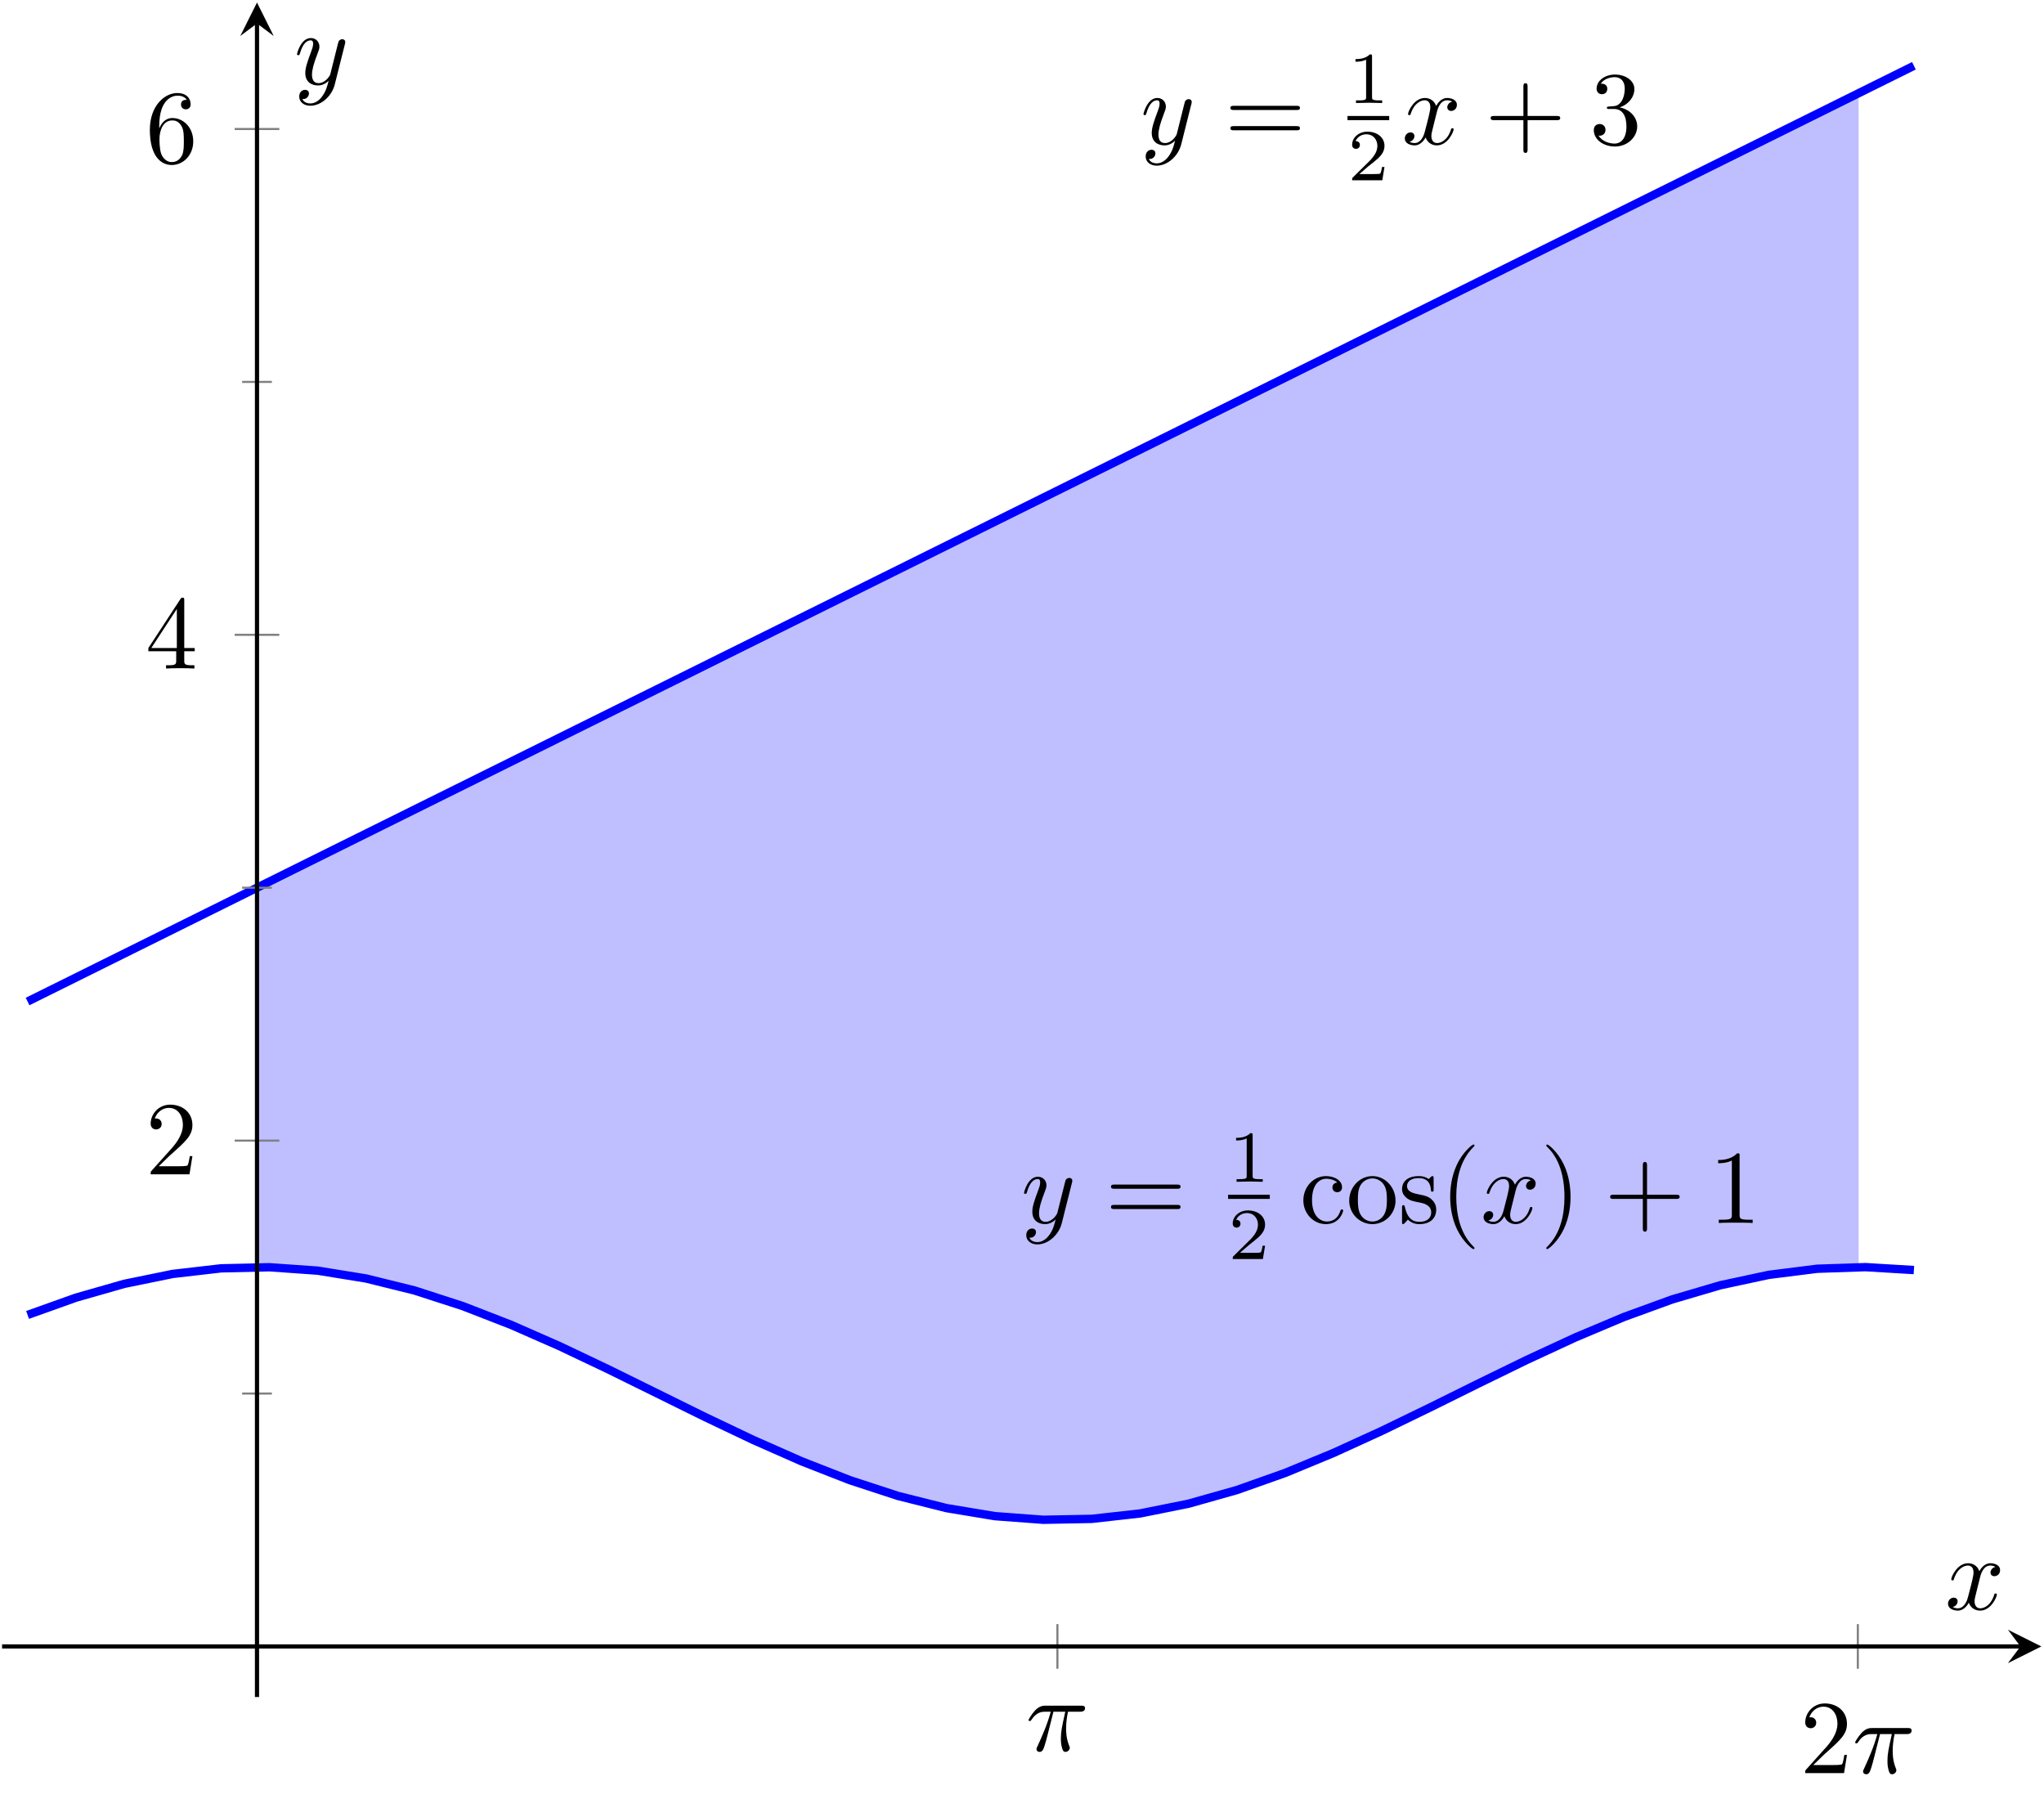
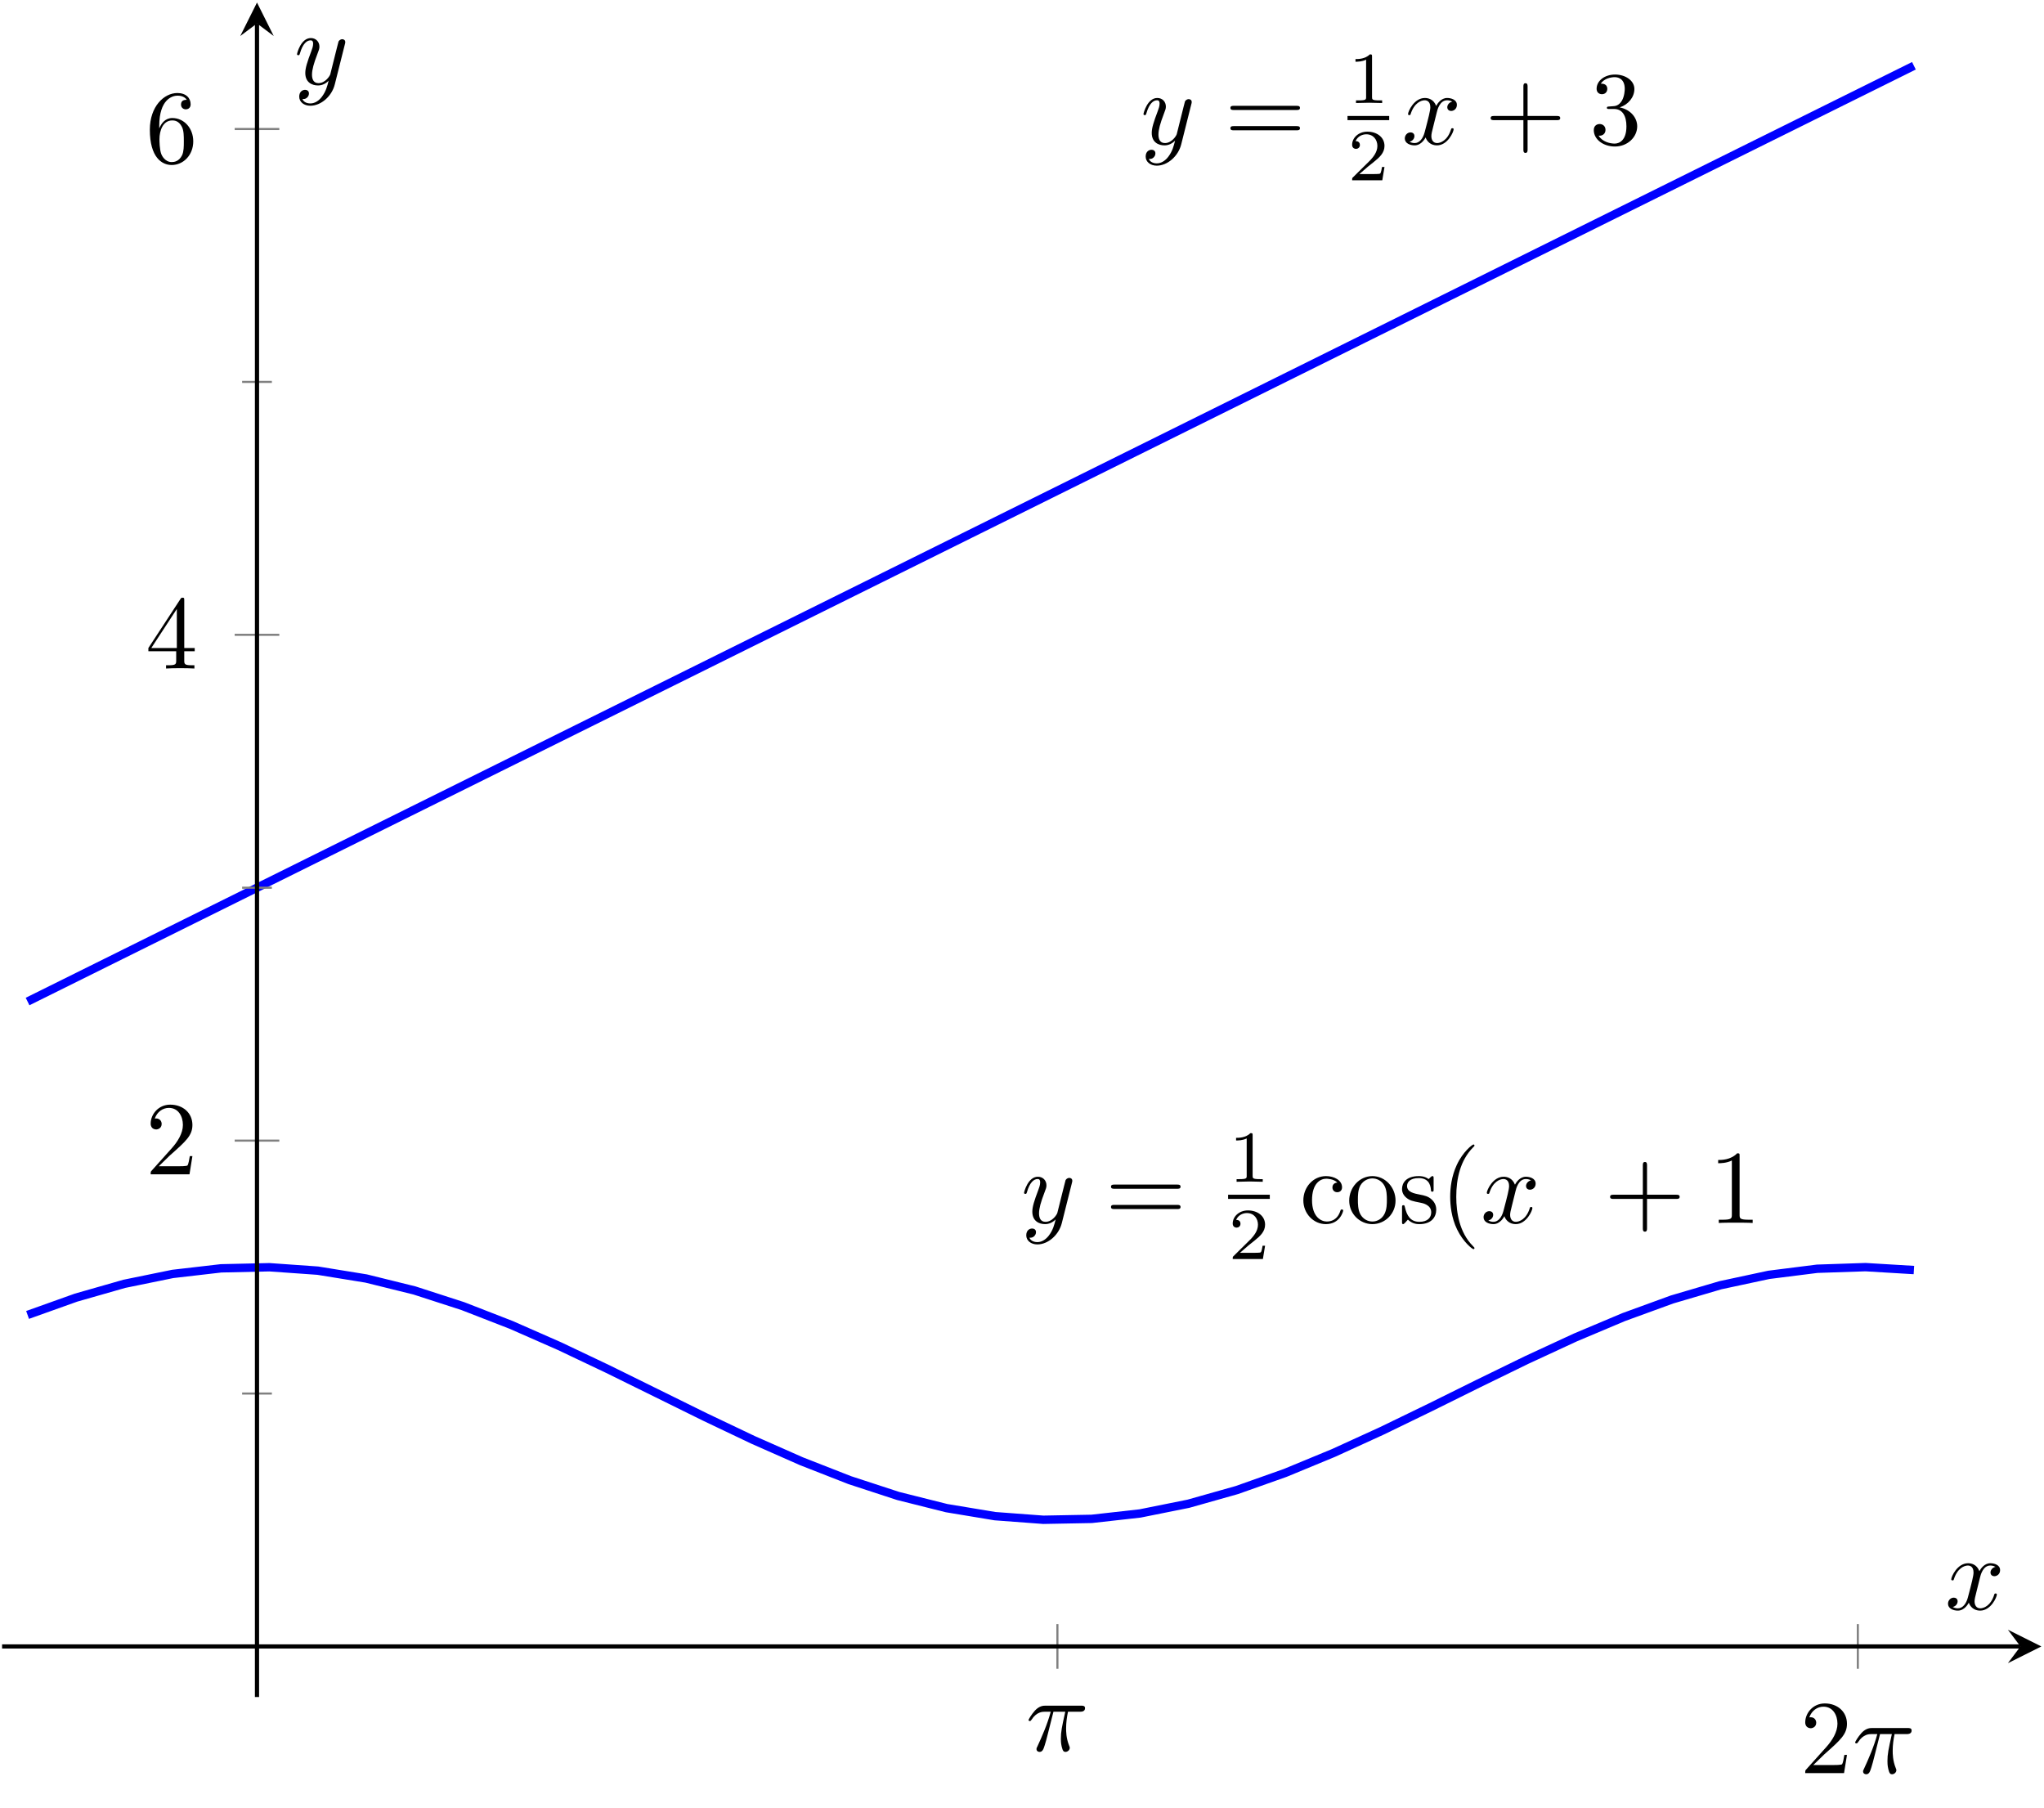
<svg xmlns="http://www.w3.org/2000/svg" xmlns:xlink="http://www.w3.org/1999/xlink" version="1.1" width="194.665pt" height="172.163pt" viewBox="-72 -72 194.665 172.163">
  <defs>
    <path id="g2-49" d="M2.336-4.435C2.336-4.624 2.322-4.631 2.127-4.631C1.681-4.191 1.046-4.184 .76-4.184V-3.933C.928-3.933 1.388-3.933 1.771-4.129V-.572C1.771-.342 1.771-.251 1.074-.251H.809V0C.934-.007 1.792-.028 2.05-.028C2.267-.028 3.145-.007 3.299 0V-.251H3.034C2.336-.251 2.336-.342 2.336-.572V-4.435Z" />
    <path id="g2-50" d="M3.522-1.269H3.285C3.264-1.116 3.194-.704 3.103-.635C3.048-.593 2.511-.593 2.413-.593H1.13C1.862-1.241 2.106-1.437 2.525-1.764C3.041-2.176 3.522-2.608 3.522-3.271C3.522-4.115 2.783-4.631 1.89-4.631C1.025-4.631 .439-4.024 .439-3.382C.439-3.027 .739-2.992 .809-2.992C.976-2.992 1.179-3.11 1.179-3.361C1.179-3.487 1.13-3.731 .767-3.731C.983-4.226 1.458-4.38 1.785-4.38C2.483-4.38 2.845-3.836 2.845-3.271C2.845-2.664 2.413-2.183 2.19-1.932L.509-.272C.439-.209 .439-.195 .439 0H3.313L3.522-1.269Z" />
    <path id="g1-40" d="M3.298 2.391C3.298 2.361 3.298 2.341 3.128 2.172C1.883 .917 1.564-.966 1.564-2.491C1.564-4.224 1.943-5.958 3.168-7.203C3.298-7.323 3.298-7.342 3.298-7.372C3.298-7.442 3.258-7.472 3.198-7.472C3.098-7.472 2.202-6.795 1.614-5.529C1.106-4.433 .986-3.328 .986-2.491C.986-1.714 1.096-.508 1.644 .618C2.242 1.843 3.098 2.491 3.198 2.491C3.258 2.491 3.298 2.461 3.298 2.391Z" />
-     <path id="g1-41" d="M2.879-2.491C2.879-3.268 2.77-4.473 2.222-5.599C1.624-6.824 .767-7.472 .667-7.472C.608-7.472 .568-7.432 .568-7.372C.568-7.342 .568-7.323 .757-7.143C1.733-6.157 2.301-4.573 2.301-2.491C2.301-.787 1.933 .966 .697 2.222C.568 2.341 .568 2.361 .568 2.391C.568 2.451 .608 2.491 .667 2.491C.767 2.491 1.664 1.813 2.252 .548C2.76-.548 2.879-1.654 2.879-2.491Z" />
    <path id="g1-43" d="M4.075-2.291H6.854C6.994-2.291 7.183-2.291 7.183-2.491S6.994-2.69 6.854-2.69H4.075V-5.479C4.075-5.619 4.075-5.808 3.875-5.808S3.676-5.619 3.676-5.479V-2.69H.887C.747-2.69 .558-2.69 .558-2.491S.747-2.291 .887-2.291H3.676V.498C3.676 .638 3.676 .827 3.875 .827S4.075 .638 4.075 .498V-2.291Z" />
    <path id="g1-49" d="M2.929-6.376C2.929-6.615 2.929-6.635 2.7-6.635C2.082-5.998 1.205-5.998 .887-5.998V-5.689C1.086-5.689 1.674-5.689 2.192-5.948V-.787C2.192-.428 2.162-.309 1.265-.309H.946V0C1.295-.03 2.162-.03 2.56-.03S3.826-.03 4.174 0V-.309H3.856C2.959-.309 2.929-.418 2.929-.787V-6.376Z" />
    <path id="g1-50" d="M1.265-.767L2.321-1.793C3.875-3.168 4.473-3.706 4.473-4.702C4.473-5.838 3.577-6.635 2.361-6.635C1.235-6.635 .498-5.719 .498-4.832C.498-4.274 .996-4.274 1.026-4.274C1.196-4.274 1.544-4.394 1.544-4.802C1.544-5.061 1.365-5.32 1.016-5.32C.936-5.32 .917-5.32 .887-5.31C1.116-5.958 1.654-6.326 2.232-6.326C3.138-6.326 3.567-5.519 3.567-4.702C3.567-3.905 3.068-3.118 2.521-2.501L.608-.369C.498-.259 .498-.239 .498 0H4.194L4.473-1.733H4.224C4.174-1.435 4.105-.996 4.005-.847C3.935-.767 3.278-.767 3.059-.767H1.265Z" />
    <path id="g1-51" d="M2.889-3.507C3.706-3.776 4.284-4.473 4.284-5.26C4.284-6.077 3.407-6.635 2.451-6.635C1.445-6.635 .687-6.037 .687-5.28C.687-4.951 .907-4.762 1.196-4.762C1.504-4.762 1.704-4.981 1.704-5.27C1.704-5.768 1.235-5.768 1.086-5.768C1.395-6.257 2.052-6.386 2.411-6.386C2.819-6.386 3.367-6.167 3.367-5.27C3.367-5.151 3.347-4.573 3.088-4.134C2.79-3.656 2.451-3.626 2.202-3.616C2.122-3.606 1.883-3.587 1.813-3.587C1.733-3.577 1.664-3.567 1.664-3.467C1.664-3.357 1.733-3.357 1.903-3.357H2.341C3.158-3.357 3.527-2.68 3.527-1.704C3.527-.349 2.839-.06 2.401-.06C1.973-.06 1.225-.229 .877-.817C1.225-.767 1.534-.986 1.534-1.365C1.534-1.724 1.265-1.923 .976-1.923C.737-1.923 .418-1.783 .418-1.345C.418-.438 1.345 .219 2.431 .219C3.646 .219 4.553-.687 4.553-1.704C4.553-2.521 3.925-3.298 2.889-3.507Z" />
    <path id="g1-52" d="M2.929-1.644V-.777C2.929-.418 2.909-.309 2.172-.309H1.963V0C2.371-.03 2.889-.03 3.308-.03S4.254-.03 4.663 0V-.309H4.453C3.716-.309 3.696-.418 3.696-.777V-1.644H4.692V-1.953H3.696V-6.486C3.696-6.685 3.696-6.745 3.537-6.745C3.447-6.745 3.417-6.745 3.337-6.625L.279-1.953V-1.644H2.929ZM2.989-1.953H.558L2.989-5.669V-1.953Z" />
    <path id="g1-54" d="M1.315-3.268V-3.507C1.315-6.027 2.55-6.386 3.059-6.386C3.298-6.386 3.716-6.326 3.935-5.988C3.786-5.988 3.387-5.988 3.387-5.539C3.387-5.23 3.626-5.081 3.846-5.081C4.005-5.081 4.304-5.171 4.304-5.559C4.304-6.157 3.866-6.635 3.039-6.635C1.763-6.635 .418-5.35 .418-3.148C.418-.488 1.574 .219 2.501 .219C3.606 .219 4.553-.717 4.553-2.032C4.553-3.298 3.666-4.254 2.56-4.254C1.883-4.254 1.514-3.746 1.315-3.268ZM2.501-.06C1.873-.06 1.574-.658 1.514-.807C1.335-1.275 1.335-2.072 1.335-2.252C1.335-3.029 1.654-4.025 2.55-4.025C2.71-4.025 3.168-4.025 3.477-3.407C3.656-3.039 3.656-2.531 3.656-2.042C3.656-1.564 3.656-1.066 3.487-.707C3.188-.11 2.73-.06 2.501-.06Z" />
    <path id="g1-61" d="M6.844-3.258C6.994-3.258 7.183-3.258 7.183-3.457S6.994-3.656 6.854-3.656H.887C.747-3.656 .558-3.656 .558-3.457S.747-3.258 .897-3.258H6.844ZM6.854-1.325C6.994-1.325 7.183-1.325 7.183-1.524S6.994-1.724 6.844-1.724H.897C.747-1.724 .558-1.724 .558-1.524S.747-1.325 .887-1.325H6.854Z" />
    <path id="g1-99" d="M1.166-2.172C1.166-3.796 1.983-4.214 2.511-4.214C2.6-4.214 3.228-4.204 3.577-3.846C3.168-3.816 3.108-3.517 3.108-3.387C3.108-3.128 3.288-2.929 3.567-2.929C3.826-2.929 4.025-3.098 4.025-3.397C4.025-4.075 3.268-4.463 2.501-4.463C1.255-4.463 .339-3.387 .339-2.152C.339-.877 1.325 .11 2.481 .11C3.816 .11 4.134-1.086 4.134-1.186S4.035-1.285 4.005-1.285C3.915-1.285 3.895-1.245 3.875-1.186C3.587-.259 2.939-.139 2.57-.139C2.042-.139 1.166-.568 1.166-2.172Z" />
    <path id="g1-111" d="M4.692-2.132C4.692-3.407 3.696-4.463 2.491-4.463C1.245-4.463 .279-3.377 .279-2.132C.279-.847 1.315 .11 2.481 .11C3.686 .11 4.692-.867 4.692-2.132ZM2.491-.139C2.062-.139 1.624-.349 1.355-.807C1.106-1.245 1.106-1.853 1.106-2.212C1.106-2.6 1.106-3.138 1.345-3.577C1.614-4.035 2.082-4.244 2.481-4.244C2.919-4.244 3.347-4.025 3.606-3.597S3.866-2.59 3.866-2.212C3.866-1.853 3.866-1.315 3.646-.877C3.427-.428 2.989-.139 2.491-.139Z" />
    <path id="g1-115" d="M2.072-1.933C2.291-1.893 3.108-1.733 3.108-1.016C3.108-.508 2.76-.11 1.983-.11C1.146-.11 .787-.677 .598-1.524C.568-1.654 .558-1.694 .458-1.694C.329-1.694 .329-1.624 .329-1.445V-.13C.329 .04 .329 .11 .438 .11C.488 .11 .498 .1 .687-.09C.707-.11 .707-.13 .887-.319C1.325 .1 1.773 .11 1.983 .11C3.128 .11 3.587-.558 3.587-1.275C3.587-1.803 3.288-2.102 3.168-2.222C2.839-2.54 2.451-2.62 2.032-2.7C1.474-2.809 .807-2.939 .807-3.517C.807-3.866 1.066-4.274 1.923-4.274C3.019-4.274 3.068-3.377 3.088-3.068C3.098-2.979 3.188-2.979 3.208-2.979C3.337-2.979 3.337-3.029 3.337-3.218V-4.224C3.337-4.394 3.337-4.463 3.228-4.463C3.178-4.463 3.158-4.463 3.029-4.344C2.999-4.304 2.899-4.214 2.859-4.184C2.481-4.463 2.072-4.463 1.923-4.463C.707-4.463 .329-3.796 .329-3.238C.329-2.889 .488-2.61 .757-2.391C1.076-2.132 1.355-2.072 2.072-1.933Z" />
    <path id="g0-25" d="M2.64-3.716H3.766C3.437-2.242 3.347-1.813 3.347-1.146C3.347-.996 3.347-.727 3.427-.389C3.527 .05 3.636 .11 3.786 .11C3.985 .11 4.194-.07 4.194-.269C4.194-.329 4.194-.349 4.134-.488C3.846-1.205 3.846-1.853 3.846-2.132C3.846-2.66 3.915-3.198 4.025-3.716H5.161C5.29-3.716 5.649-3.716 5.649-4.055C5.649-4.294 5.44-4.294 5.25-4.294H1.913C1.694-4.294 1.315-4.294 .877-3.826C.528-3.437 .269-2.979 .269-2.929C.269-2.919 .269-2.829 .389-2.829C.468-2.829 .488-2.869 .548-2.949C1.036-3.716 1.614-3.716 1.813-3.716H2.381C2.062-2.511 1.524-1.305 1.106-.399C1.026-.249 1.026-.229 1.026-.159C1.026 .03 1.186 .11 1.315 .11C1.614 .11 1.694-.169 1.813-.538C1.953-.996 1.953-1.016 2.082-1.514L2.64-3.716Z" />
    <path id="g0-120" d="M3.328-3.009C3.387-3.268 3.616-4.184 4.314-4.184C4.364-4.184 4.603-4.184 4.812-4.055C4.533-4.005 4.334-3.756 4.334-3.517C4.334-3.357 4.443-3.168 4.712-3.168C4.932-3.168 5.25-3.347 5.25-3.746C5.25-4.264 4.663-4.403 4.324-4.403C3.746-4.403 3.397-3.875 3.278-3.646C3.029-4.304 2.491-4.403 2.202-4.403C1.166-4.403 .598-3.118 .598-2.869C.598-2.77 .697-2.77 .717-2.77C.797-2.77 .827-2.79 .847-2.879C1.186-3.935 1.843-4.184 2.182-4.184C2.371-4.184 2.72-4.095 2.72-3.517C2.72-3.208 2.55-2.54 2.182-1.146C2.022-.528 1.674-.11 1.235-.11C1.176-.11 .946-.11 .737-.239C.986-.289 1.205-.498 1.205-.777C1.205-1.046 .986-1.126 .837-1.126C.538-1.126 .289-.867 .289-.548C.289-.09 .787 .11 1.225 .11C1.883 .11 2.242-.588 2.271-.648C2.391-.279 2.75 .11 3.347 .11C4.374 .11 4.941-1.176 4.941-1.425C4.941-1.524 4.852-1.524 4.822-1.524C4.732-1.524 4.712-1.484 4.692-1.415C4.364-.349 3.686-.11 3.367-.11C2.979-.11 2.819-.428 2.819-.767C2.819-.986 2.879-1.205 2.989-1.644L3.328-3.009Z" />
    <path id="g0-121" d="M4.842-3.796C4.882-3.935 4.882-3.955 4.882-4.025C4.882-4.204 4.742-4.294 4.593-4.294C4.493-4.294 4.334-4.234 4.244-4.085C4.224-4.035 4.144-3.726 4.105-3.547C4.035-3.288 3.965-3.019 3.905-2.75L3.457-.956C3.417-.807 2.989-.11 2.331-.11C1.823-.11 1.714-.548 1.714-.917C1.714-1.375 1.883-1.993 2.222-2.869C2.381-3.278 2.421-3.387 2.421-3.587C2.421-4.035 2.102-4.403 1.604-4.403C.658-4.403 .289-2.959 .289-2.869C.289-2.77 .389-2.77 .408-2.77C.508-2.77 .518-2.79 .568-2.949C.837-3.885 1.235-4.184 1.574-4.184C1.654-4.184 1.823-4.184 1.823-3.866C1.823-3.616 1.724-3.357 1.654-3.168C1.255-2.112 1.076-1.544 1.076-1.076C1.076-.189 1.704 .11 2.291 .11C2.68 .11 3.019-.06 3.298-.339C3.168 .179 3.049 .667 2.65 1.196C2.391 1.534 2.012 1.823 1.554 1.823C1.415 1.823 .966 1.793 .797 1.405C.956 1.405 1.086 1.405 1.225 1.285C1.325 1.196 1.425 1.066 1.425 .877C1.425 .568 1.156 .528 1.056 .528C.827 .528 .498 .687 .498 1.176C.498 1.674 .936 2.042 1.554 2.042C2.58 2.042 3.606 1.136 3.885 .01L4.842-3.796Z" />
  </defs>
  <g id="page1">
    <g stroke-miterlimit="10" transform="translate(-71.801,89.594)scale(0.996,-0.996)">
      <g fill="#000" stroke="#000">
        <g stroke-width="0.4">
          <clipPath id="pgfcp10">
-             <path d="M 0.0 0.0 L 194.995 0.0 L 194.995 162 L 0.0 162 Z" />
-           </clipPath>
+             </clipPath>
          <g clip-path="url(#pgfcp10)">
            <g stroke-width="0.4">
              <g fill="#00f" stroke="#00f">
                <g stroke-width="0.8">
                  <g stroke-dasharray="none" stroke-dashoffset="0.0">
                    <g fill="#8080ff">
                      <g stroke-opacity="0.5">
                        <g fill-opacity="0.5">
                          <path d="M 24.374 41.062 L 25.562 41.089 L 30.187 40.762 L 34.812 40.012 L 39.436 38.868 L 44.061 37.371 L 48.686 35.573 L 53.311 33.54 L 57.936 31.344 L 62.561 29.065 L 67.186 26.784 L 71.81 24.583 L 76.435 22.541 L 81.06 20.732 L 85.685 19.22 L 90.31 18.059 L 94.935 17.292 L 99.56 16.946 L 104.185 17.032 L 108.809 17.549 L 113.434 18.478 L 118.059 19.784 L 122.684 21.422 L 127.309 23.333 L 131.934 25.447 L 136.559 27.69 L 141.183 29.98 L 145.808 32.235 L 150.433 34.375 L 155.058 36.323 L 159.683 38.008 L 164.308 39.37 L 168.933 40.361 L 173.558 40.944 L 177.523 41.077 L 177.523 153.334 L 175.292 152.227 L 167.777 148.5 L 160.261 144.772 L 152.746 141.045 L 145.231 137.317 L 137.715 133.589 L 130.2 129.862 L 122.684 126.134 L 115.169 122.407 L 107.653 118.679 L 100.138 114.951 L 92.623 111.224 L 85.107 107.496 L 77.592 103.769 L 70.076 100.041 L 62.561 96.313 L 55.045 92.586 L 47.53 88.858 L 40.015 85.13 L 32.499 81.403 L 24.984 77.675 L 24.374 77.373 Z" stroke="none" />
                        </g>
                      </g>
                    </g>
                  </g>
                </g>
              </g>
            </g>
          </g>
          <g stroke="none" transform="scale(-1.004,1.004)translate(-71.801,89.594)scale(-1,-1)" />
          <clipPath id="pgfcp9">
            <path d="M 0.0 0.0 L 194.995 0.0 L 194.995 162 L 0.0 162 Z" />
          </clipPath>
          <g clip-path="url(#pgfcp9)">
            <g fill="#00f" stroke="#00f">
              <g stroke-width="0.8">
                <g stroke-dasharray="none" stroke-dashoffset="0.0">
                  <g fill="#8080ff">
                    <path d="M 2.437 36.529 L 7.062 38.181 L 11.687 39.503 L 16.312 40.449 L 20.937 40.984 L 25.562 41.089 L 30.187 40.762 L 34.812 40.012 L 39.436 38.868 L 44.061 37.371 L 48.686 35.573 L 53.311 33.54 L 57.936 31.344 L 62.561 29.065 L 67.186 26.784 L 71.81 24.583 L 76.435 22.541 L 81.06 20.732 L 85.685 19.22 L 90.31 18.059 L 94.935 17.292 L 99.56 16.946 L 104.185 17.032 L 108.809 17.549 L 113.434 18.478 L 118.059 19.784 L 122.684 21.422 L 127.309 23.333 L 131.934 25.447 L 136.559 27.69 L 141.183 29.98 L 145.808 32.235 L 150.433 34.375 L 155.058 36.323 L 159.683 38.008 L 164.308 39.37 L 168.933 40.361 L 173.558 40.944 L 178.182 41.099 L 182.807 40.821" fill="none" />
                    <g fill="#000" stroke="#000">
                      <g fill="#000" stroke="#000">
</g>
                      <g transform="translate(97.431,45.321)">
                        <g stroke="none" transform="scale(-1.004,1.004)translate(-71.801,89.594)scale(-1,-1)">
                          <g fill="#000">
                            <g stroke="none">
                              <use x="-71.801" y="89.594" xlink:href="#g0-121" />
                              <use x="-63.791" y="89.594" xlink:href="#g1-61" />
                              <use x="-52.08" y="85.671" xlink:href="#g2-49" />
                              <rect x="-52.08" y="86.904" height=".398" width="3.971" />
                              <use x="-52.08" y="93.029" xlink:href="#g2-50" />
                              <use x="-45.253" y="89.594" xlink:href="#g1-99" />
                              <use x="-40.825" y="89.594" xlink:href="#g1-111" />
                              <use x="-35.844" y="89.594" xlink:href="#g1-115" />
                              <use x="-31.914" y="89.594" xlink:href="#g1-40" />
                              <use x="-28.039" y="89.594" xlink:href="#g0-120" />
                              <use x="-22.346" y="89.594" xlink:href="#g1-41" />
                              <use x="-16.257" y="89.594" xlink:href="#g1-43" />
                              <use x="-6.295" y="89.594" xlink:href="#g1-49" />
                            </g>
                          </g>
                        </g>
                      </g>
                    </g>
                  </g>
                </g>
              </g>
            </g>
            <g fill="#00f" stroke="#00f">
              <g stroke-width="0.8">
                <g stroke-dasharray="none" stroke-dashoffset="0.0">
                  <g fill="#8080ff">
                    <path d="M 2.437 66.492 L 9.953 70.22 L 17.468 73.948 L 24.984 77.675 L 32.499 81.403 L 40.015 85.13 L 47.53 88.858 L 55.045 92.586 L 62.561 96.313 L 70.076 100.041 L 77.592 103.769 L 85.107 107.496 L 92.623 111.224 L 100.138 114.951 L 107.653 118.679 L 115.169 122.407 L 122.684 126.134 L 130.2 129.862 L 137.715 133.589 L 145.231 137.317 L 152.746 141.045 L 160.261 144.772 L 167.777 148.5 L 175.292 152.227 L 182.808 155.955" fill="none" />
                    <g fill="#000" stroke="#000">
                      <g fill="#000" stroke="#000">
</g>
                      <g transform="translate(108.849,148.455)">
                        <g stroke="none" transform="scale(-1.004,1.004)translate(-71.801,89.594)scale(-1,-1)">
                          <g fill="#000">
                            <g stroke="none">
                              <use x="-71.801" y="89.594" xlink:href="#g0-121" />
                              <use x="-63.791" y="89.594" xlink:href="#g1-61" />
                              <use x="-52.08" y="85.671" xlink:href="#g2-49" />
                              <rect x="-52.08" y="86.904" height=".398" width="3.971" />
                              <use x="-52.08" y="93.029" xlink:href="#g2-50" />
                              <use x="-46.913" y="89.594" xlink:href="#g0-120" />
                              <use x="-39.005" y="89.594" xlink:href="#g1-43" />
                              <use x="-29.043" y="89.594" xlink:href="#g1-51" />
                            </g>
                          </g>
                        </g>
                      </g>
                    </g>
                  </g>
                </g>
              </g>
            </g>
            <g stroke-width="0.4">
</g>
          </g>
          <g stroke-width="0.4">
            <g stroke-width="0.4">
              <g stroke-width="0.4">
                <g stroke-width="0.4">
                  <g transform="translate(13.708,49.972)">
                    <g stroke="none" transform="scale(-1.004,1.004)translate(-71.801,89.594)scale(-1,-1)">
                      <g fill="#000">
                        <g stroke="none">
                          <use x="-71.801" y="89.594" xlink:href="#g1-50" />
                        </g>
                      </g>
                    </g>
                  </g>
                  <g transform="translate(13.708,98.33)">
                    <g stroke="none" transform="scale(-1.004,1.004)translate(-71.801,89.594)scale(-1,-1)">
                      <g fill="#000">
                        <g stroke="none">
                          <use x="-71.801" y="89.594" xlink:href="#g1-52" />
                        </g>
                      </g>
                    </g>
                  </g>
                  <g transform="translate(13.708,146.688)">
                    <g stroke="none" transform="scale(-1.004,1.004)translate(-71.801,89.594)scale(-1,-1)">
                      <g fill="#000">
                        <g stroke="none">
                          <use x="-71.801" y="89.594" xlink:href="#g1-54" />
                        </g>
                      </g>
                    </g>
                  </g>
                  <g stroke-width="0.4">
                    <g transform="translate(97.88,-5.137)">
                      <g stroke="none" transform="scale(-1.004,1.004)translate(-71.801,89.594)scale(-1,-1)">
                        <g fill="#000">
                          <g stroke="none">
                            <use x="-71.801" y="89.594" xlink:href="#g0-25" />
                          </g>
                        </g>
                      </g>
                    </g>
                    <g transform="translate(171.916,-7.275)">
                      <g stroke="none" transform="scale(-1.004,1.004)translate(-71.801,89.594)scale(-1,-1)">
                        <g fill="#000">
                          <g stroke="none">
                            <use x="-71.801" y="89.594" xlink:href="#g1-50" />
                            <use x="-66.819" y="89.594" xlink:href="#g0-25" />
                          </g>
                        </g>
                      </g>
                    </g>
                  </g>
                  <g transform="translate(185.778,8.37)">
                    <g stroke="none" transform="scale(-1.004,1.004)translate(-71.801,89.594)scale(-1,-1)">
                      <g fill="#000">
                        <g stroke="none">
                          <use x="-71.801" y="89.594" xlink:href="#g0-120" />
                        </g>
                      </g>
                    </g>
                  </g>
                  <g transform="translate(27.912,154.184)">
                    <g stroke="none" transform="scale(-1.004,1.004)translate(-71.801,89.594)scale(-1,-1)">
                      <g fill="#000">
                        <g stroke="none">
                          <use x="-71.801" y="89.594" xlink:href="#g0-121" />
                        </g>
                      </g>
                    </g>
                  </g>
                </g>
              </g>
            </g>
          </g>
          <g transform="translate(-0.2,-10.608)">
            <g stroke="none" transform="scale(-1.004,1.004)translate(-71.801,89.594)scale(-1,-1)" />
          </g>
          <g stroke-width="0.2">
            <g fill="#808080" stroke="#808080">
              <path d="" fill="none" />
            </g>
          </g>
          <g stroke-width="0.2">
            <g fill="#808080" stroke="#808080">
              <path d="M 22.952 29.015 L 25.797 29.015 M 22.952 77.373 L 25.797 77.373 M 22.952 125.731 L 25.797 125.731" fill="none" />
            </g>
          </g>
          <g stroke-width="0.2">
            <g fill="#808080" stroke="#808080">
              <path d="M 22.241 53.194 L 26.508 53.194 M 22.241 101.552 L 26.508 101.552 M 22.241 149.91 L 26.508 149.91" fill="none" />
            </g>
          </g>
          <g stroke-width="0.2">
            <g fill="#808080" stroke="#808080">
              <path d="M 100.91 2.702 L 100.91 6.97 M 177.446 2.702 L 177.446 6.97" fill="none" />
            </g>
          </g>
          <path d="M 0.0 4.836 L 192.995 4.836" fill="none" />
          <g transform="translate(192.995,4.836)">
            <path d=" M 2 0.0 L -1.2 1.6 L 0.0 0.0 L -1.2 -1.6  " stroke="none" />
          </g>
          <path d="M 24.374 0.0 L 24.374 160" fill="none" />
          <g transform="matrix(0.0,1.0,-1.0,0.0,24.374,160)">
            <path d=" M 2 0.0 L -1.2 1.6 L 0.0 0.0 L -1.2 -1.6  " stroke="none" />
          </g>
        </g>
      </g>
    </g>
  </g>
</svg>